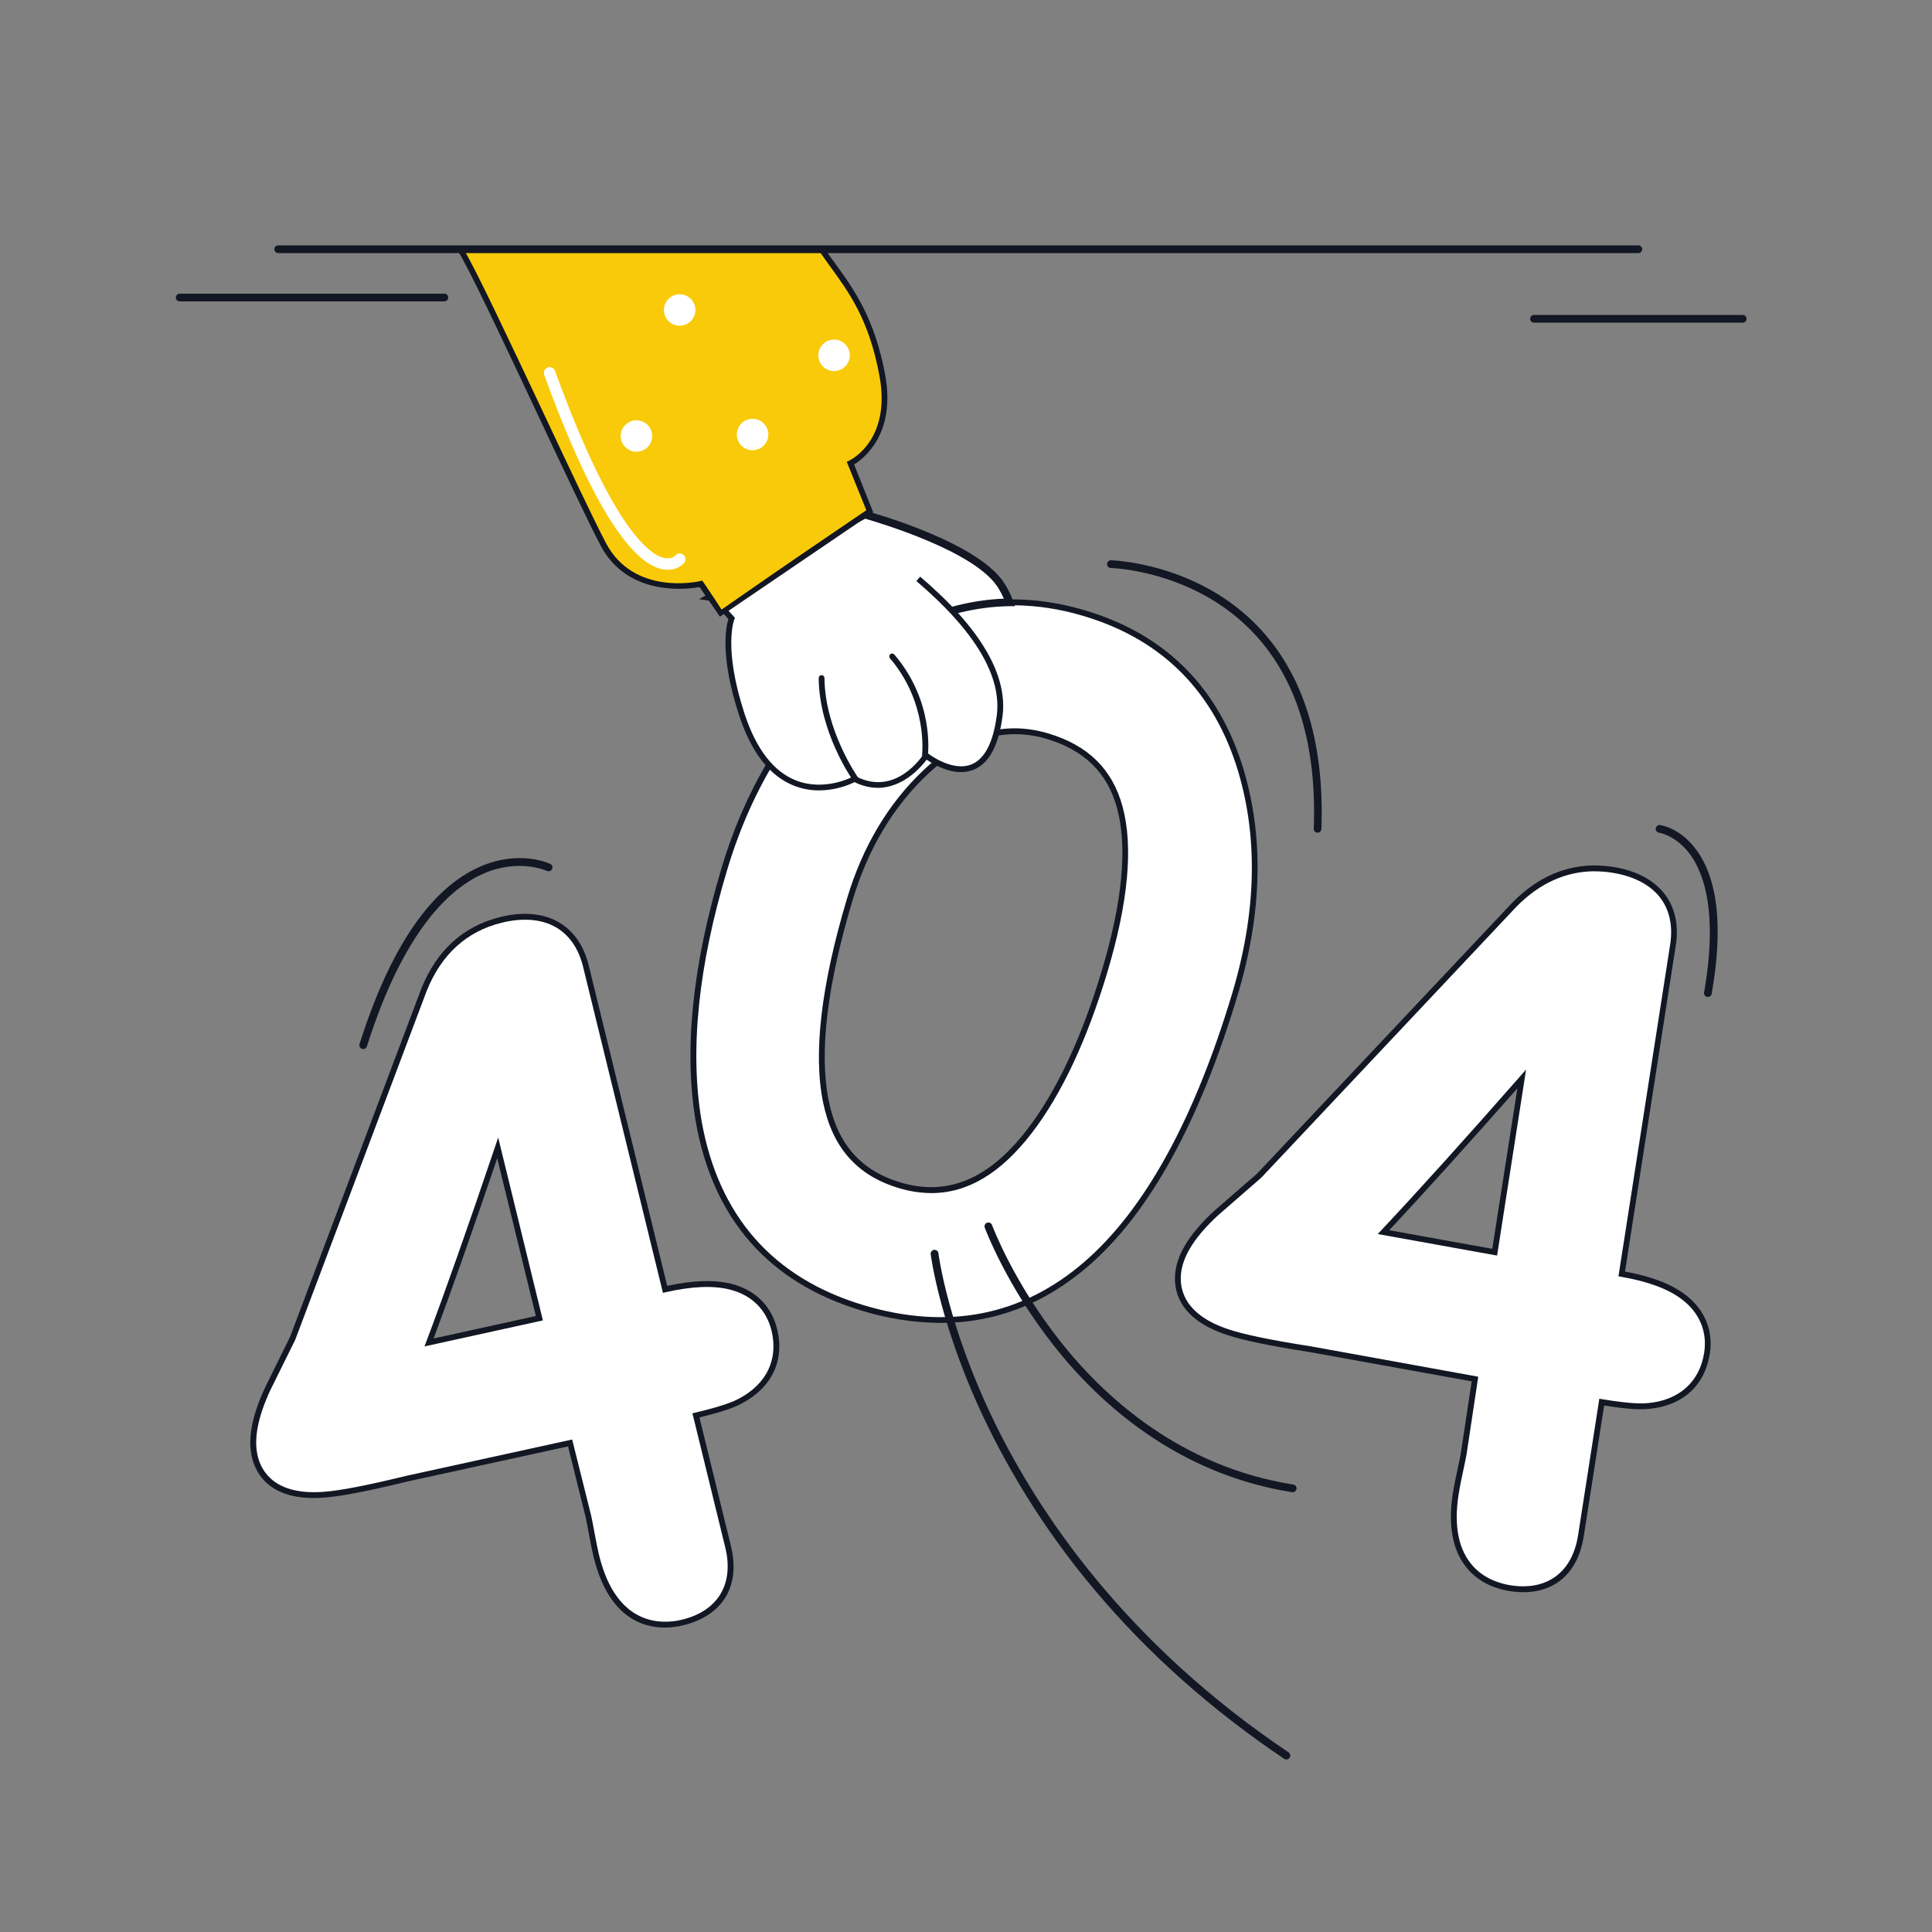
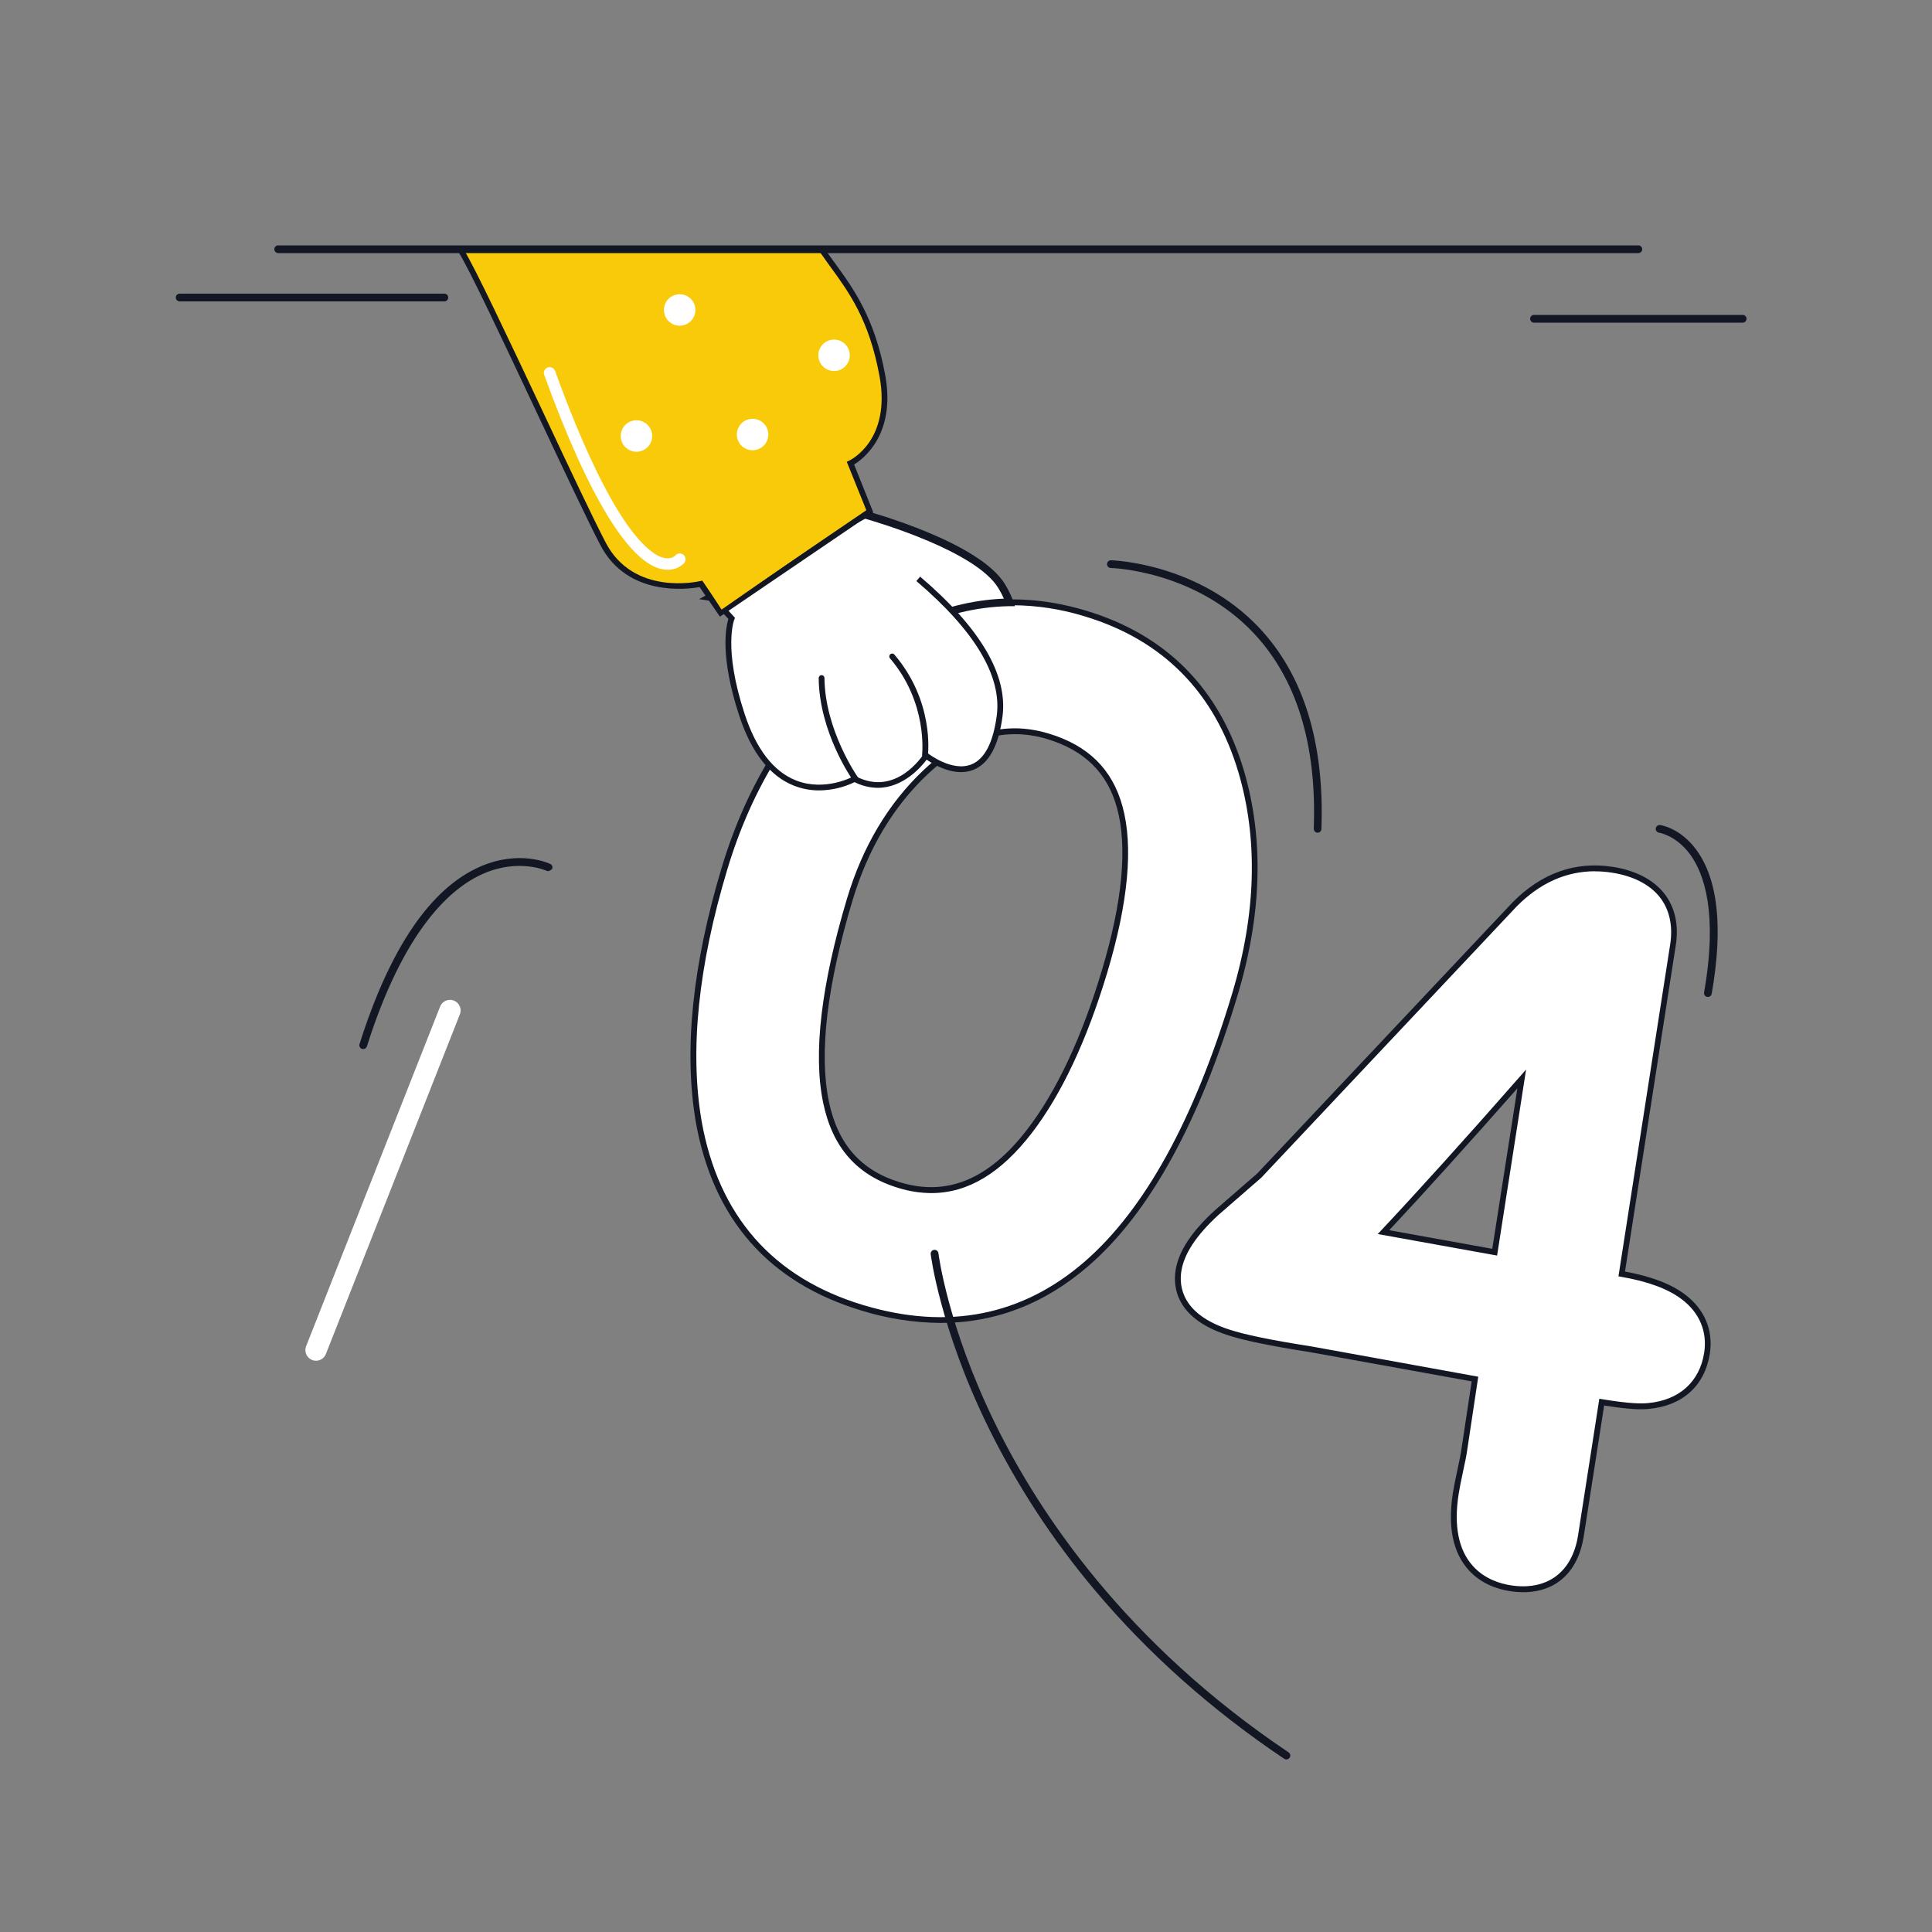
<svg xmlns="http://www.w3.org/2000/svg" width="1000" height="1000" viewBox="0 0 1000 1000" fill="none">
  <rect x="0" y="0" width="1000" height="1000" fill="#808080" stroke="none" />
  <g clip-path="url(#clip0_1117_32243)">
    <path d="M561.66 317.5C518.08 304.4 477.24 313.76 440.24 345.33C409.89 371.44 387.93 406.53 374.98 449.62C359.92 499.75 355.42 543.62 361.62 580.22C370.42 630.12 398.97 662.66 446.47 676.93C490.66 690.21 529.7 682.51 562.47 654.03C593.73 626.9 619.53 580.03 639.17 514.65C651.67 473.07 652.75 434.25 642.4 399.24C630 357.36 602.81 329.86 561.66 317.5ZM465.54 613.5C444.63 607.22 432.2 593.1 427.54 570.33C422.38 545.24 426.54 509.95 439.91 465.45C447.91 438.83 461.09 416.72 479.09 399.74C499.45 380.55 520.14 374.47 542.34 381.14C562.28 387.14 574.47 399.14 579.59 417.81C585.19 438.26 582.53 466.91 571.7 502.96C561.18 537.96 548.11 565.76 532.84 585.61C512.61 611.88 490.6 621 465.54 613.47V613.5Z" fill="white" />
    <path d="M486.93 684.75C473.048 684.639 459.257 682.489 446 678.37C397.91 663.92 369 630.98 360.1 580.48C353.86 543.72 358.38 499.55 373.51 449.19C386.51 405.82 408.65 370.49 439.22 344.19C476.63 312.26 517.95 302.8 562.06 316.05C603.72 328.57 631.23 356.41 643.83 398.81C654.26 434.1 653.18 473.21 640.6 515.07C620.92 580.71 595 627.84 563.48 655.16C540.79 674.86 515.15 684.75 486.93 684.75ZM524.24 313.27C494.92 313.27 467.12 324.37 441.24 346.48C411.11 372.39 389.31 407.24 376.44 450.05C361.42 500 356.94 543.67 363.1 580C371.79 629.28 399.98 661.43 446.9 675.53C490.57 688.65 529.13 681.05 561.51 652.93C592.51 625.99 618.21 579.33 637.76 514.25C650.17 472.96 651.26 434.42 640.99 399.7C628.7 358.34 601.86 331.17 561.23 318.96C549.244 315.267 536.782 313.35 524.24 313.27ZM482.09 617.54C476.325 617.502 470.597 616.615 465.09 614.91C443.61 608.45 430.83 593.96 426.03 570.6C420.82 545.26 425.03 509.73 438.44 464.99C446.51 438.12 459.83 415.79 478.02 398.62C498.83 379 520 372.83 542.75 379.67C563.23 385.82 575.75 398.16 581.01 417.39C586.69 438.11 584.01 467.04 573.11 503.39C562.54 538.56 549.39 566.52 534.01 586.51C518 607.27 500.93 617.53 482.09 617.54ZM525.3 380C509.77 380 494.86 386.88 480.1 400.79C462.29 417.59 449.25 439.48 441.33 465.84C428 510.11 423.88 545.15 429 570C433.55 592.18 445.65 605.93 466 612C490.39 619.33 511.87 610.37 531.66 584.62C546.82 564.92 559.81 537.28 570.27 502.46C581.02 466.68 583.67 438.31 578.15 418.14C573.15 399.99 561.32 388.34 541.92 382.5C536.533 380.856 530.933 380.014 525.3 380Z" fill="#121723" />
    <path d="M613.2 550.86C612.321 550.86 611.456 550.649 610.675 550.246C609.894 549.842 609.222 549.258 608.714 548.541C608.205 547.824 607.876 546.996 607.754 546.126C607.632 545.256 607.719 544.369 608.01 543.54C630.09 480.54 626.79 437.82 620.14 413.09C612.99 386.52 600.54 374.49 600.42 374.37C599.475 373.348 598.952 372.007 598.958 370.615C598.963 369.223 599.495 367.885 600.448 366.871C601.4 365.856 602.702 365.24 604.09 365.147C605.479 365.054 606.851 365.491 607.93 366.37C608.52 366.92 622.42 380.11 630.5 409.32C637.79 435.66 641.6 480.97 618.39 547.22C618.006 548.288 617.302 549.211 616.372 549.863C615.443 550.515 614.335 550.863 613.2 550.86Z" fill="white" />
    <path d="M430.1 659.78C429.195 659.78 428.305 659.553 427.51 659.12C396.78 642.66 377.81 608.34 372.65 559.88C370.34 537.283 370.794 514.488 374 492C374.237 490.56 375.037 489.273 376.223 488.423C377.409 487.572 378.885 487.228 380.325 487.465C381.765 487.702 383.052 488.502 383.902 489.688C384.753 490.874 385.097 492.35 384.86 493.79C384.66 494.99 365.98 613.72 432.72 649.47C433.802 650.049 434.66 650.973 435.157 652.096C435.653 653.218 435.76 654.475 435.459 655.665C435.159 656.855 434.47 657.911 433.5 658.664C432.531 659.417 431.337 659.824 430.11 659.82L430.1 659.78Z" fill="white" />
-     <path d="M668.94 772.33H668.62C608.95 762.85 568.92 726.13 545.84 697C520.84 665.48 509.84 635.76 509.71 635.46C509.527 634.961 509.55 634.41 509.773 633.928C509.996 633.446 510.401 633.073 510.9 632.89C511.399 632.707 511.95 632.73 512.431 632.953C512.913 633.176 513.287 633.581 513.47 634.08C513.58 634.38 524.47 663.59 549.06 694.61C571.68 723.15 610.9 759.11 669.25 768.38C669.513 768.4 669.769 768.472 670.004 768.591C670.238 768.711 670.448 768.875 670.619 769.075C670.79 769.275 670.92 769.507 671.002 769.758C671.084 770.008 671.115 770.272 671.095 770.535C671.075 770.798 671.003 771.054 670.883 771.289C670.764 771.523 670.6 771.732 670.4 771.904C670.2 772.075 669.968 772.205 669.717 772.287C669.467 772.369 669.203 772.4 668.94 772.38V772.33Z" fill="#121723" />
    <path d="M665.82 910.7C665.425 910.699 665.038 910.58 664.71 910.36C627.05 885.08 594 855.63 566.48 822.83C544.731 796.997 526.208 768.611 511.32 738.3C486.49 687.44 481.78 649.54 481.73 649.16C481.668 648.629 481.819 648.096 482.15 647.677C482.481 647.258 482.965 646.987 483.495 646.925C484.025 646.863 484.559 647.014 484.978 647.345C485.397 647.676 485.668 648.159 485.73 648.69C485.78 649.06 490.44 686.42 515.03 736.69C537.72 783.09 582.49 850.3 666.97 907.02C667.326 907.259 667.596 907.607 667.739 908.011C667.883 908.415 667.893 908.855 667.767 909.265C667.641 909.675 667.387 910.034 667.042 910.289C666.697 910.544 666.279 910.681 665.85 910.68L665.82 910.7Z" fill="#121723" />
    <path d="M682 431H681.93C681.667 430.991 681.409 430.93 681.17 430.821C680.931 430.712 680.715 430.557 680.536 430.365C680.357 430.173 680.217 429.947 680.125 429.701C680.033 429.455 679.991 429.193 680 428.93C681.62 385.3 671.1 351.19 648.75 327.55C618.14 295.19 575.39 294 575 294C574.47 294 573.961 293.789 573.586 293.414C573.211 293.039 573 292.53 573 292C573 291.47 573.211 290.961 573.586 290.586C573.961 290.211 574.47 290 575 290C575.44 290 619.79 291.18 651.58 324.76C674.72 349.21 685.58 384.31 683.96 429.07C683.942 429.581 683.729 430.066 683.365 430.425C683 430.784 682.512 430.99 682 431Z" fill="#121723" />
    <path d="M522.54 311.78C521.487 308.877 520.147 306.087 518.54 303.45C505.68 282.1 447.65 266.36 447.65 266.36L368.09 309L471.68 324.3C487.472 316.345 504.859 312.064 522.54 311.78Z" fill="white" />
    <path d="M472 326.38L471.38 326.29L361.81 310.11L447.37 264.22L448.14 264.43C450.54 265.08 507.08 280.63 520.21 302.43C521.905 305.181 523.319 308.096 524.43 311.13L525.35 313.75H522.57C505.19 314.051 488.101 318.262 472.57 326.07L472 326.38ZM374.35 307.91L471.35 322.24C486.396 314.779 502.841 310.561 519.62 309.86C518.784 308.012 517.839 306.216 516.79 304.48C505.26 285.35 454.68 270.48 447.85 268.48L374.35 307.91Z" fill="#121723" />
    <path d="M369.49 309.94L378.68 320.04C378.68 320.04 372.4 334.58 383.96 369.85C402.24 425.58 442.37 403.12 442.37 403.12C464.37 414.55 479.37 391.05 479.37 391.05C479.37 391.05 511.32 416.55 517.44 370.64C520.94 344.38 497.06 318.08 475.33 299.58" fill="white" />
    <path d="M424 409.11C419.585 409.128 415.206 408.317 411.09 406.72C398.48 401.81 388.89 389.56 382.58 370.31C372.45 339.42 375.81 324.17 377.01 320.38L368.38 311L370.6 309L380.44 319.81L380.06 320.7C380 320.84 374.2 335.33 385.39 369.45C391.39 387.78 400.39 399.4 412.1 403.99C427.1 409.83 441.5 401.99 441.64 401.88L442.34 401.49L443.06 401.86C463.65 412.53 477.48 391.23 478.06 390.32L478.96 388.91L480.26 389.91C480.39 390.01 492.75 399.7 502.81 395.65C509.64 392.89 514.05 384.42 515.91 370.47C518.64 350.03 504.64 326.58 474.31 300.75L476.26 298.47C507.41 325 521.75 349.35 518.89 370.86C516.89 385.98 511.84 395.25 503.89 398.44C494.15 402.35 483.3 395.76 479.64 393.19C476.78 397 467.53 407.77 454.34 407.78C450.165 407.74 446.057 406.73 442.34 404.83C436.618 407.594 430.354 409.056 424 409.11Z" fill="#121723" />
    <path d="M478.76 392.34H478.57C478.176 392.288 477.818 392.082 477.575 391.767C477.331 391.453 477.222 391.055 477.27 390.66C477.27 390.39 480.42 363.84 460.58 340.66C460.353 340.355 460.251 339.976 460.293 339.599C460.335 339.222 460.518 338.875 460.806 338.627C461.094 338.38 461.465 338.251 461.844 338.266C462.224 338.282 462.583 338.44 462.85 338.71C483.59 362.95 480.39 389.92 480.25 391.05C480.199 391.409 480.02 391.737 479.746 391.974C479.473 392.211 479.122 392.341 478.76 392.34Z" fill="#121723" />
    <path d="M442.74 404.6C442.5 404.601 442.263 404.543 442.05 404.432C441.838 404.32 441.656 404.158 441.52 403.96C440.8 402.96 424 378.86 423.75 350.96C423.747 350.561 423.903 350.178 424.182 349.893C424.461 349.608 424.841 349.445 425.24 349.44C425.636 349.44 426.016 349.597 426.297 349.876C426.578 350.155 426.737 350.534 426.74 350.93C426.98 377.93 443.79 401.93 443.96 402.2C444.116 402.426 444.208 402.69 444.226 402.964C444.243 403.238 444.186 403.512 444.059 403.756C443.933 403.999 443.742 404.204 443.508 404.348C443.274 404.491 443.005 404.568 442.73 404.57L442.74 404.6Z" fill="#121723" />
    <path d="M407.3 390.6C406.882 390.596 406.47 390.505 406.09 390.333C405.709 390.161 405.369 389.911 405.09 389.6C404.28 388.71 385.33 367.44 386.09 330.28C386.098 329.886 386.183 329.497 386.341 329.136C386.499 328.776 386.727 328.449 387.011 328.176C387.585 327.625 388.354 327.324 389.15 327.34C389.544 327.348 389.933 327.433 390.294 327.591C390.655 327.749 390.981 327.977 391.254 328.261C391.527 328.545 391.741 328.88 391.885 329.247C392.028 329.614 392.098 330.006 392.09 330.4C391.41 365.06 409.38 385.4 409.56 385.56C409.946 385.991 410.199 386.525 410.288 387.097C410.377 387.668 410.3 388.254 410.064 388.782C409.828 389.31 409.445 389.759 408.96 390.075C408.475 390.39 407.909 390.559 407.33 390.56L407.3 390.6Z" fill="white" />
    <path d="M238.5 129.5C248.74 145.74 296.98 252.61 312.16 281.59C327.34 310.57 362.78 302.21 362.78 302.21L373 317.1L450.15 264.66L440.15 239.8C440.15 239.8 463.03 229.11 456.65 194.39C450.27 159.67 436.45 145.5 425.45 129.5" fill="#F9CA09" />
    <path d="M372.63 319.18L362.1 303.87C356.1 304.97 324.9 309.15 310.83 282.29C304.2 269.63 291.47 242.57 278 213.91C260.77 177.27 243 139.39 237.23 130.3L239.77 128.7C245.6 137.94 263.45 175.91 280.77 212.63C294.22 241.26 306.94 268.3 313.54 280.9C327.99 308.49 361.09 301.08 362.49 300.75L363.49 300.52L373.49 315.02L448.41 264.1L438.28 239L439.57 238.4C440.46 237.99 461.31 227.71 455.22 194.62C449.89 165.62 439.58 151.49 429.61 137.8C427.75 135.24 425.99 132.8 424.26 130.31L426.74 128.61C428.44 131.09 430.19 133.49 432.04 136.03C441.73 149.35 452.72 164.44 458.17 194.08C463.81 224.74 446.91 237.47 442.08 240.42L452 265.22L372.63 319.18Z" fill="#121723" />
    <path d="M437.81 239.11C437.81 239.11 378.86 246.72 363.81 300.57L373.48 315.52L447.48 264.11L437.81 239.11Z" fill="#F9CA09" />
    <path d="M431.71 192.05C436.205 192.05 439.85 188.406 439.85 183.91C439.85 179.414 436.205 175.77 431.71 175.77C427.214 175.77 423.57 179.414 423.57 183.91C423.57 188.406 427.214 192.05 431.71 192.05Z" fill="white" />
    <path d="M329.43 233.82C333.926 233.82 337.57 230.176 337.57 225.68C337.57 221.184 333.926 217.54 329.43 217.54C324.934 217.54 321.29 221.184 321.29 225.68C321.29 230.176 324.934 233.82 329.43 233.82Z" fill="white" />
    <path d="M351.79 168.58C356.286 168.58 359.93 164.936 359.93 160.44C359.93 155.944 356.286 152.3 351.79 152.3C347.294 152.3 343.65 155.944 343.65 160.44C343.65 164.936 347.294 168.58 351.79 168.58Z" fill="white" />
    <path d="M389.53 233.05C394.026 233.05 397.67 229.406 397.67 224.91C397.67 220.414 394.026 216.77 389.53 216.77C385.035 216.77 381.39 220.414 381.39 224.91C381.39 229.406 385.035 233.05 389.53 233.05Z" fill="white" />
    <path d="M345.53 294.91C344.705 294.908 343.882 294.834 343.07 294.69C325.66 291.63 304.41 256.75 281.6 193.82C281.399 193.089 281.482 192.309 281.833 191.638C282.184 190.966 282.776 190.451 283.49 190.198C284.204 189.945 284.988 189.971 285.684 190.272C286.379 190.573 286.935 191.126 287.24 191.82C317.45 275.16 336.92 287.39 343.89 288.82C347.57 289.56 349.36 287.73 349.55 287.52C350.064 286.918 350.794 286.544 351.583 286.478C352.371 286.413 353.154 286.661 353.76 287.17C354.064 287.424 354.315 287.736 354.498 288.088C354.682 288.44 354.793 288.825 354.827 289.22C354.86 289.615 354.815 290.013 354.694 290.391C354.572 290.768 354.377 291.118 354.12 291.42C353.01 292.568 351.673 293.472 350.193 294.073C348.714 294.674 347.126 294.959 345.53 294.91Z" fill="white" />
    <path d="M848 131H144C143.47 131 142.961 130.789 142.586 130.414C142.211 130.039 142 129.53 142 129C142 128.47 142.211 127.961 142.586 127.586C142.961 127.211 143.47 127 144 127H848C848.53 127 849.039 127.211 849.414 127.586C849.789 127.961 850 128.47 850 129C850 129.53 849.789 130.039 849.414 130.414C849.039 130.789 848.53 131 848 131Z" fill="#121723" />
    <path d="M230 156H93C92.47 156 91.961 155.789 91.586 155.414C91.211 155.039 91 154.53 91 154C91 153.47 91.211 152.961 91.586 152.586C91.961 152.211 92.47 152 93 152H230C230.53 152 231.039 152.211 231.414 152.586C231.789 152.961 232 153.47 232 154C232 154.53 231.789 155.039 231.414 155.414C231.039 155.789 230.53 156 230 156Z" fill="#121723" />
    <path d="M902 167H794C793.47 167 792.961 166.789 792.586 166.414C792.211 166.039 792 165.53 792 165C792 164.47 792.211 163.961 792.586 163.586C792.961 163.211 793.47 163 794 163H902C902.53 163 903.039 163.211 903.414 163.586C903.789 163.961 904 164.47 904 165C904 165.53 903.789 166.039 903.414 166.414C903.039 166.789 902.53 167 902 167Z" fill="#121723" />
-     <path d="M378.41 666.1C369.48 663.78 358.28 664.2 344.24 667.38L303.24 500C298.24 479.58 281.85 470.67 259.41 476.17C240.77 480.73 227.35 492.87 219.52 512.24L151.52 692.68L138.63 718.68L138.49 718.98C131.8 733.46 129.64 744.98 131.9 754.23C133.9 762.38 141.2 775.74 167.6 773.71C176.26 773.09 190.41 770.35 210.85 765.35L295.12 746.92L304.52 784.6C304.77 785.6 305.28 788.02 306.32 793.7C307.24 798.77 308.02 802.63 308.73 805.51C318.18 844.09 343.21 842.37 353.53 839.84C373.01 835.07 381.75 820.44 376.91 800.69L360.26 732.69C374.63 729.29 380.16 726.95 383.33 725.24C398.25 717.35 404.62 703.91 400.81 688.37C398 677 390.06 669.12 378.41 666.1ZM257.63 594.1L279.22 682.26L222.1 694.85C232.08 668.27 244 634.57 257.63 594.14V594.1Z" fill="white" />
-     <path d="M344.15 842.43C331.74 842.43 314.71 836.33 307.23 805.8C306.52 802.91 305.73 799.01 304.8 793.91C303.8 788.25 303.27 785.91 303.03 784.91L294.03 748.65L211.18 766.76C190.69 771.76 176.46 774.53 167.72 775.16C140.21 777.28 132.57 763.16 130.46 754.53C128.11 744.96 130.3 733.11 137.14 718.3L137.29 717.98L150.11 692L218.11 511.63C226.11 491.75 239.91 479.32 259.04 474.63C270.42 471.84 280.63 472.63 288.57 476.97C296.51 481.31 302.13 489.12 304.69 499.56L345.34 665.56C358.96 662.62 369.91 662.31 378.78 664.56C390.99 667.72 399.31 676 402.22 687.87C406.22 704.12 399.55 718.17 383.98 726.41C380.98 728.04 375.74 730.33 362.03 733.65L378.32 800.18C383.38 820.84 374.23 836.18 353.84 841.18C350.671 841.98 347.418 842.4 344.15 842.43ZM296.15 745.09L305.91 784.18C306.16 785.18 306.68 787.64 307.72 793.38C308.64 798.38 309.42 802.25 310.12 805.09C319.24 842.35 343.22 840.75 353.12 838.32C371.68 833.78 380.01 819.82 375.4 800.99L358.4 731.52L359.88 731.17C374.35 727.75 379.61 725.46 382.58 723.86C396.85 716.31 402.94 703.48 399.32 688.67C396.68 677.92 389.13 670.42 378.04 667.55C369.33 665.29 358.38 665.72 344.57 668.85L343.14 669.17L301.78 500.31C299.43 490.71 294.37 483.56 287.15 479.63C279.93 475.7 270.41 474.97 259.76 477.58C241.62 482.02 228.55 493.85 220.91 512.75L152.91 693.23V693.29L139.91 719.57C133.38 733.71 131.25 744.92 133.43 753.81C135.31 761.5 142.25 774.1 167.56 772.16C176.14 771.54 190.2 768.81 210.56 763.83L296.15 745.09ZM219.69 696.91L220.69 694.32C230.69 667.81 242.59 633.95 256.21 593.66L257.86 588.78L281 683.44L219.69 696.91ZM257.37 599.51C244.86 636.4 233.8 667.75 224.44 692.79L277.36 681.17L257.37 599.51Z" fill="#121723" />
    <path d="M163.56 704.31C162.665 704.307 161.783 704.085 160.993 703.665C160.202 703.244 159.526 702.638 159.023 701.897C158.52 701.156 158.204 700.304 158.105 699.414C158.005 698.525 158.123 697.624 158.45 696.79L227.69 521.28C227.924 520.571 228.301 519.917 228.796 519.357C229.292 518.798 229.896 518.346 230.572 518.028C231.248 517.71 231.982 517.534 232.729 517.509C233.475 517.484 234.219 517.611 234.915 517.883C235.611 518.155 236.244 518.566 236.776 519.091C237.307 519.616 237.727 520.244 238.008 520.936C238.289 521.628 238.426 522.37 238.411 523.117C238.396 523.864 238.229 524.6 237.92 525.28L168.68 700.83C168.275 701.857 167.569 702.738 166.656 703.359C165.743 703.98 164.664 704.311 163.56 704.31Z" fill="white" />
-     <path d="M188 543C187.797 543 187.595 542.969 187.4 542.91C187.149 542.831 186.916 542.704 186.714 542.535C186.513 542.367 186.346 542.16 186.225 541.927C186.103 541.694 186.028 541.439 186.005 541.177C185.982 540.915 186.011 540.651 186.09 540.4C201.89 490.51 222.98 459.58 248.79 448.45C268.98 439.74 284.23 446.89 284.87 447.2C285.332 447.44 285.683 447.85 285.848 448.344C286.012 448.838 285.977 449.377 285.751 449.846C285.524 450.315 285.123 450.677 284.634 450.855C284.145 451.033 283.605 451.013 283.13 450.8C282.99 450.74 268.75 444.14 250.25 452.17C233.31 459.53 209.09 481.01 189.91 541.6C189.782 542.006 189.528 542.361 189.185 542.613C188.841 542.865 188.426 543 188 543Z" fill="#121723" />
+     <path d="M188 543C187.797 543 187.595 542.969 187.4 542.91C187.149 542.831 186.916 542.704 186.714 542.535C186.513 542.367 186.346 542.16 186.225 541.927C186.103 541.694 186.028 541.439 186.005 541.177C185.982 540.915 186.011 540.651 186.09 540.4C201.89 490.51 222.98 459.58 248.79 448.45C268.98 439.74 284.23 446.89 284.87 447.2C285.332 447.44 285.683 447.85 285.848 448.344C286.012 448.838 285.977 449.377 285.751 449.846C284.145 451.033 283.605 451.013 283.13 450.8C282.99 450.74 268.75 444.14 250.25 452.17C233.31 459.53 209.09 481.01 189.91 541.6C189.782 542.006 189.528 542.361 189.185 542.613C188.841 542.865 188.426 543 188 543Z" fill="#121723" />
    <path d="M871.43 671.32C864.07 665.75 853.57 661.83 839.43 659.32L865.93 489C869.17 468.23 857.47 453.7 834.63 450.14C815.63 447.19 798.63 453.23 783.94 468.14L651.74 608.54L629.85 627.54L629.61 627.76C617.85 638.56 611.43 648.38 609.97 657.76C608.68 666.05 610.27 681.19 635.43 689.47C643.66 692.23 657.77 695.14 678.57 698.39L763.44 713.79L757.63 752.19C757.47 753.19 757.02 755.62 755.79 761.27C754.7 766.27 753.93 770.2 753.47 773.1C747.36 812.34 771.12 820.39 781.63 822.02C801.44 825.11 815.14 814.96 818.27 794.87L829.05 725.7C843.61 728.09 849.62 728.06 853.21 727.7C870.01 726.15 881.06 716.2 883.52 700.39C885.31 688.92 881 678.59 871.43 671.32ZM787.6 558.45L773.6 648.13L716.04 637.74C735.51 617 759.44 590.51 787.6 558.45Z" fill="white" />
    <path d="M788.49 824.12C786.112 824.113 783.738 823.919 781.39 823.54C775.39 822.61 766.82 819.97 760.21 812.71C752.04 803.71 749.27 790.35 751.99 772.91C752.44 770 753.23 766 754.32 760.99C755.55 755.37 755.99 752.99 756.15 751.99L761.74 714.99L678.3 699.9C657.46 696.65 643.3 693.72 634.95 690.9C608.75 682.27 607.12 666.29 608.48 657.53C610 647.79 616.58 637.69 628.59 626.65L628.85 626.42L650.7 607.42L782.85 467.12C797.91 451.85 815.4 445.67 834.85 448.7C846.42 450.51 855.54 455.18 861.21 462.22C866.88 469.26 869.05 478.65 867.39 489.22L841.1 658.15C854.8 660.67 865.02 664.59 872.33 670.15C882.33 677.76 886.88 688.6 885 700.68C882.43 717.21 870.89 727.68 853.35 729.25C849.93 729.59 844.21 729.7 830.3 727.48L819.75 795.16C816.86 813.67 805.38 824.11 788.49 824.12ZM825.49 450.96C810.55 451 797 457.07 785 469.2L652.78 609.62L630.6 628.91C619.13 639.46 612.86 649 611.45 658C610.23 665.82 611.79 680.12 635.9 688.06C644.05 690.79 658.08 693.68 678.8 696.91L765.14 712.58L759.14 752.42C758.98 753.42 758.53 755.9 757.28 761.6C756.2 766.6 755.43 770.49 754.99 773.34C752.41 789.84 754.93 802.4 762.46 810.66C768.46 817.27 776.35 819.66 781.89 820.55C800.78 823.49 813.83 813.81 816.81 794.65L827.81 723.98L829.3 724.23C843.95 726.64 849.7 726.55 853.07 726.23C869.14 724.75 879.7 715.23 882.07 700.23C883.77 689.3 879.68 679.47 870.55 672.56C863.38 667.12 853.11 663.31 839.16 660.88L837.71 660.63L864.48 488.85C866 479.09 864.08 470.54 858.92 464.14C853.76 457.74 845.26 453.39 834.43 451.71C831.467 451.238 828.471 451 825.47 451L825.49 450.96ZM774.89 649.88L713.11 638.73L715 636.73C734.36 616.11 758.41 589.45 786.49 557.47L789.9 553.59L774.89 649.88ZM719.08 636.76L772.4 646.38L785.4 563.31C759.57 592.58 737.3 617.26 719.06 636.76H719.08Z" fill="#121723" />
    <path d="M826 661.31C825.716 661.31 825.432 661.29 825.15 661.25C823.723 661.014 822.446 660.226 821.595 659.057C820.744 657.888 820.386 656.43 820.6 655L847.55 482.09C847.662 481.376 847.913 480.692 848.289 480.075C848.665 479.458 849.159 478.922 849.743 478.496C850.327 478.07 850.988 477.763 851.69 477.593C852.393 477.423 853.121 477.393 853.835 477.505C854.549 477.617 855.234 477.868 855.85 478.244C856.467 478.62 857.003 479.114 857.429 479.698C857.855 480.282 858.162 480.943 858.332 481.645C858.502 482.348 858.532 483.076 858.42 483.79L831.47 656.66C831.266 657.962 830.602 659.147 829.598 660.001C828.594 660.854 827.318 661.319 826 661.31Z" fill="white" />
    <path d="M884 516C883.887 516.01 883.773 516.01 883.66 516C883.138 515.91 882.673 515.616 882.367 515.182C882.061 514.749 881.94 514.213 882.03 513.69C889.21 472.69 882.09 452.24 874.85 442.32C867.61 432.4 858.85 431.02 858.74 431.01C858.215 430.94 857.74 430.665 857.417 430.246C857.095 429.826 856.952 429.295 857.02 428.77C857.09 428.247 857.363 427.773 857.781 427.451C858.199 427.129 858.727 426.985 859.25 427.05C859.67 427.1 869.64 428.49 877.97 439.81C889.26 455.12 891.97 480.21 885.97 514.37C885.884 514.829 885.639 515.243 885.28 515.541C884.92 515.839 884.467 516.001 884 516Z" fill="#121723" />
    <path d="M6358.19 1149H-6432C-6433.06 1149 -6434.08 1148.58 -6434.83 1147.83C-6435.58 1147.08 -6436 1146.06 -6436 1145C-6436 1143.94 -6435.58 1142.92 -6434.83 1142.17C-6434.08 1141.42 -6433.06 1141 -6432 1141H6358.19C6389.68 1140.95 6419.88 1128.42 6442.15 1106.15C6464.42 1083.88 6476.95 1053.68 6477 1022.19V86.48C6477.03 62.491 6486.57 39.493 6503.53 22.53C6520.49 5.568 6543.49 -3.974 6567.48 -4H8431C8432.06 -4 8433.08 -3.579 8433.83 -2.828C8434.58 -2.078 8435 -1.061 8435 0C8435 1.061 8434.58 2.078 8433.83 2.828C8433.08 3.579 8432.06 4 8431 4H6567.48C6545.61 4.024 6524.65 12.721 6509.18 28.184C6493.72 43.647 6485.02 64.612 6485 86.48V1022.19C6484.95 1055.81 6471.57 1088.03 6447.8 1111.8C6424.03 1135.57 6391.81 1148.95 6358.19 1149Z" fill="#121723" />
  </g>
  <defs>
    <clipPath id="clip0_1117_32243">
      <rect width="1000" height="1000" fill="white" />
    </clipPath>
  </defs>
</svg>